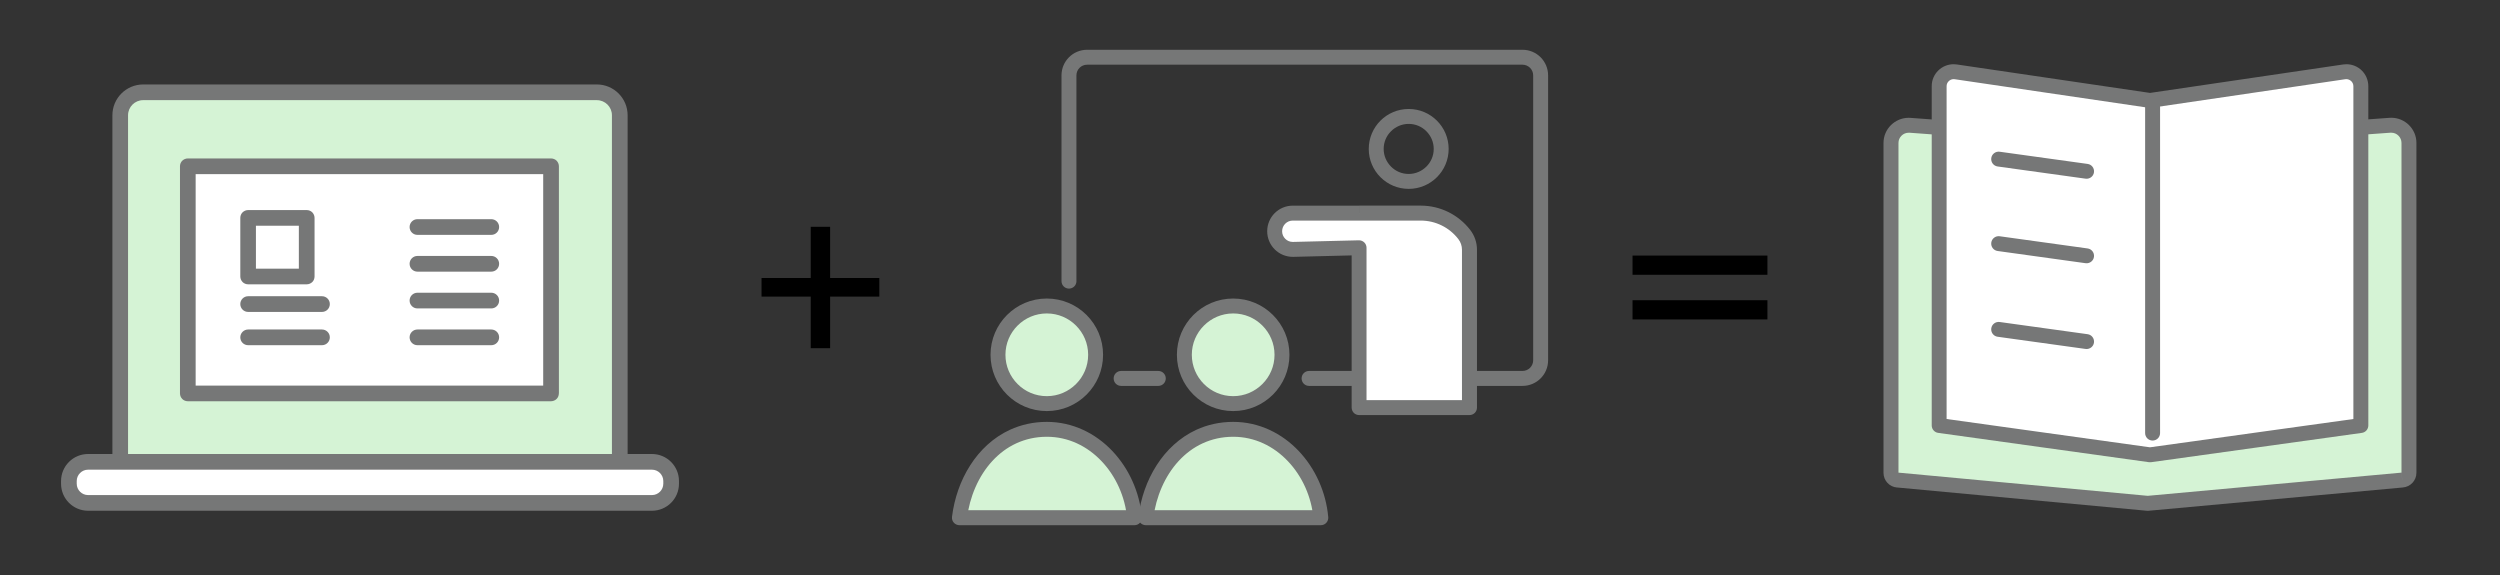
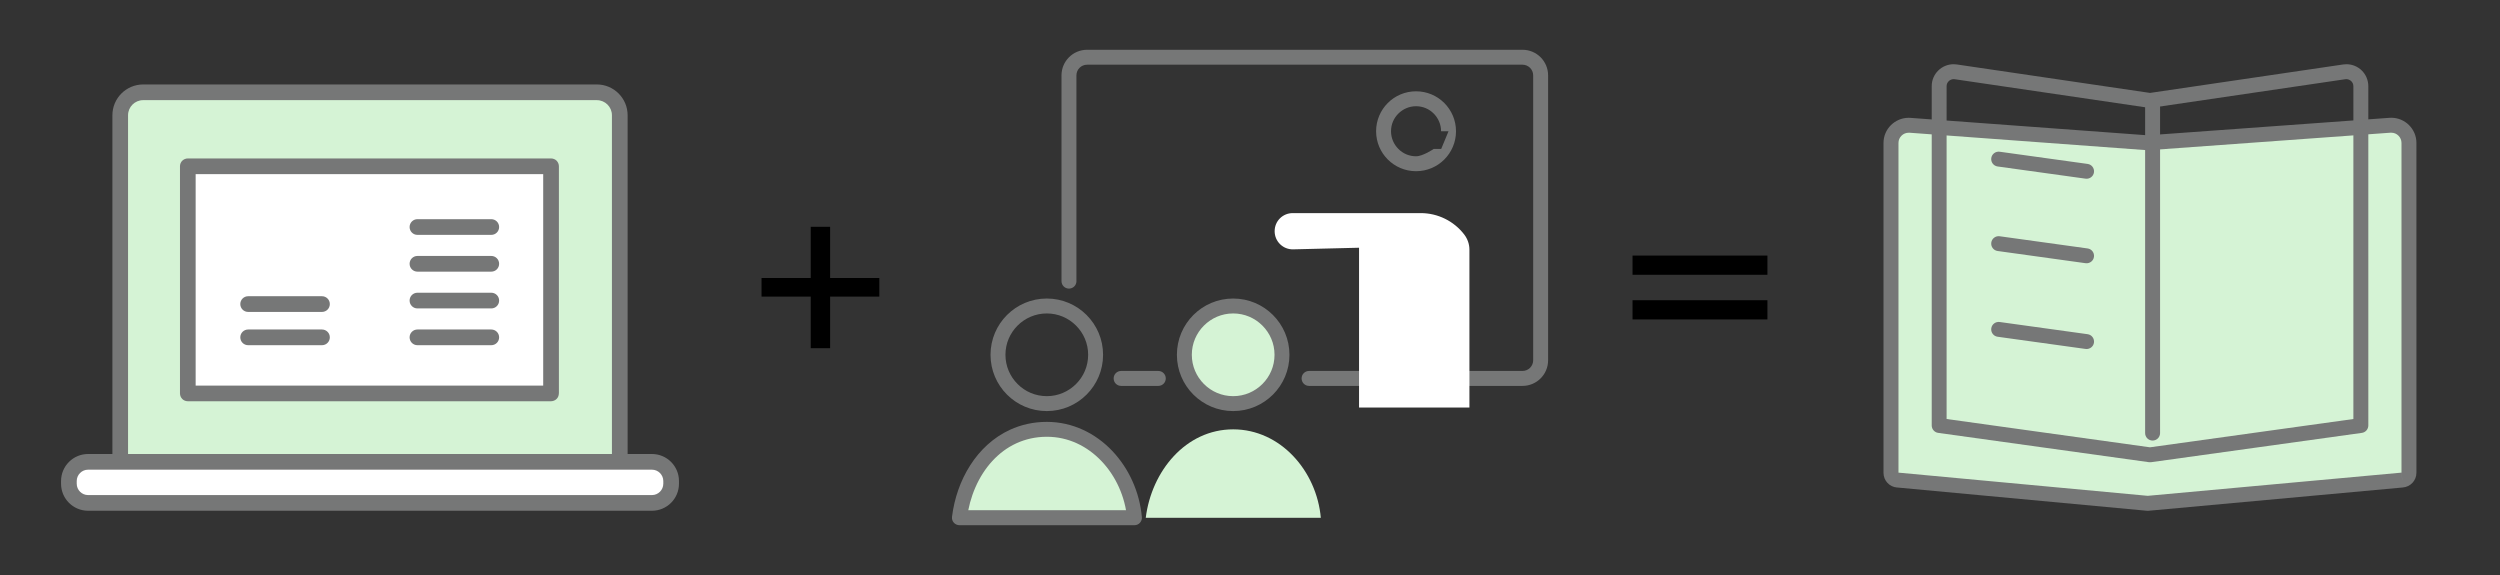
<svg xmlns="http://www.w3.org/2000/svg" id="_レイヤー_1" data-name="レイヤー_1" viewBox="0 0 1000 230">
  <rect x="0" y="0" width="1000" height="230" fill="#333333" stroke="none" />
  <defs>
    <style>      .cls-1 {        fill: #d5f3d5;      }      .cls-2 {        fill: #fff;      }      .cls-3 {        fill: #767777;      }    </style>
  </defs>
  <g>
    <path class="cls-1" d="M247.94,191.58H48.08V46.11c0-5.09,4.12-9.19,9.19-9.19h181.45c5.09,0,9.19,4.12,9.19,9.19v145.47h.02Z" />
    <path class="cls-3" d="M247.94,191.58v-3.14H51.22V46.11c0-1.68.68-3.19,1.77-4.28s2.6-1.77,4.28-1.77h181.45c1.68,0,3.19.68,4.28,1.77,1.11,1.11,1.77,2.6,1.77,4.28v145.47h3.14v-3.14,3.14h3.14V46.11c0-6.81-5.52-12.33-12.33-12.33H57.29c-6.81,0-12.33,5.52-12.33,12.33v145.47c0,.82.34,1.63.91,2.22.59.59,1.4.91,2.22.91h199.85c.82,0,1.63-.34,2.22-.91s.91-1.4.91-2.22h-3.15Z" />
    <rect class="cls-2" x="27.55" y="184.74" width="240.9" height="16.43" rx="7.69" ry="7.69" />
    <path class="cls-3" d="M260.78,201.17v-3.14H35.24c-2.51,0-4.55-2.04-4.55-4.55v-1.06c0-2.51,2.04-4.55,4.55-4.55h225.53c2.51,0,4.55,2.04,4.55,4.55v1.06c0,2.51-2.04,4.55-4.55,4.55v6.27c5.98,0,10.82-4.84,10.82-10.82v-1.06c0-5.98-4.84-10.82-10.82-10.82H35.24c-5.98,0-10.82,4.84-10.82,10.82v1.06c0,5.98,4.84,10.82,10.82,10.82h225.53v-3.14h.02Z" />
    <rect class="cls-2" x="75.12" y="66.52" width="145.29" height="90.86" />
    <path class="cls-3" d="M220.43,157.38v-3.14H78.26v-84.59h139.02v87.72h3.14v-3.14,3.14h3.14v-90.86c0-.82-.34-1.63-.91-2.22-.59-.59-1.4-.91-2.22-.91H75.12c-.82,0-1.63.34-2.22.91s-.91,1.4-.91,2.22v90.86c0,.82.34,1.63.91,2.22.59.59,1.4.91,2.22.91h145.29c.82,0,1.63-.34,2.22-.91s.91-1.4.91-2.22h-3.14.02Z" />
    <path class="cls-3" d="M166.98,93.95h29.53c1.74,0,3.14-1.4,3.14-3.14s-1.4-3.14-3.14-3.14h-29.53c-1.74,0-3.14,1.4-3.14,3.14s1.4,3.14,3.14,3.14" />
    <path class="cls-3" d="M166.98,108.66h29.53c1.74,0,3.14-1.4,3.14-3.14s-1.4-3.14-3.14-3.14h-29.53c-1.74,0-3.14,1.4-3.14,3.14s1.4,3.14,3.14,3.14" />
    <path class="cls-3" d="M166.98,123.37h29.53c1.74,0,3.14-1.4,3.14-3.14s-1.4-3.14-3.14-3.14h-29.53c-1.74,0-3.14,1.4-3.14,3.14s1.4,3.14,3.14,3.14" />
    <path class="cls-3" d="M166.98,138.08h29.53c1.74,0,3.14-1.4,3.14-3.14s-1.4-3.14-3.14-3.14h-29.53c-1.74,0-3.14,1.4-3.14,3.14s1.4,3.14,3.14,3.14" />
    <path class="cls-3" d="M99.26,124.77h29.53c1.74,0,3.14-1.4,3.14-3.14s-1.4-3.14-3.14-3.14h-29.53c-1.74,0-3.14,1.4-3.14,3.14s1.4,3.14,3.14,3.14" />
    <path class="cls-3" d="M99.26,138.08h29.53c1.74,0,3.14-1.4,3.14-3.14s-1.4-3.14-3.14-3.14h-29.53c-1.74,0-3.14,1.4-3.14,3.14s1.4,3.14,3.14,3.14" />
    <rect class="cls-2" x="99.26" y="87.18" width="23.44" height="23.44" />
-     <path class="cls-3" d="M122.67,110.61v-3.14h-20.3v-17.17h17.17v20.3h3.14v-3.14,3.14h3.14v-23.44c0-.82-.34-1.63-.91-2.22-.59-.59-1.4-.91-2.22-.91h-23.44c-.82,0-1.63.34-2.22.91s-.91,1.4-.91,2.22v23.44c0,.82.34,1.63.91,2.22.59.59,1.4.91,2.22.91h23.44c.82,0,1.63-.34,2.22-.91s.91-1.4.91-2.22h-3.14Z" />
  </g>
  <g>
    <path class="cls-1" d="M960.88,192.02l-101.79,9.32-100.02-9.32c-1.52-.12-2.68-1.37-2.68-2.88V57.18c0-4.11,3.5-7.37,7.61-7.07l95.1,7,96.88-7.01c4.1-.29,7.6,2.95,7.6,7.07v131.95c0,1.52-1.18,2.78-2.68,2.88l-.02.02Z" />
    <path class="cls-3" d="M960.88,192.02l-.27-2.97-101.52,9.28-99.74-9.28h-.05v.09h.09l-.09-.09v.09h.09V57.18c0-1.16.46-2.15,1.21-2.9.75-.75,1.76-1.19,2.88-1.19h.31l95.1,7h.43l96.88-7.01h.31c1.13,0,2.13.44,2.88,1.19.75.75,1.21,1.76,1.21,2.9v131.95h.09v-.09l-.09.09h.09v-.09h-.07l.27,2.97.22,2.99c3.07-.22,5.46-2.78,5.46-5.87V57.17c0-2.78-1.14-5.33-2.97-7.13-1.81-1.81-4.35-2.94-7.1-2.94-.24,0-.49,0-.73.03h0l-96.67,7-94.88-6.98h0c-.26-.02-.51-.03-.75-.03-2.75,0-5.27,1.13-7.1,2.94s-2.97,4.35-2.97,7.13v131.95c0,3.09,2.37,5.63,5.44,5.87l.22-2.99-.27,2.97,100.02,9.32h.55l101.79-9.32-.27-2.97.22,2.99-.22-2.99h.02Z" />
-     <path class="cls-2" d="M944.31,170.2l-84.33,11.73-84.33-11.73V34.48c0-3.53,3.14-6.26,6.64-5.73l77.67,11.44,77.67-11.44c3.5-.51,6.64,2.2,6.64,5.73v135.72h.03Z" />
    <path class="cls-3" d="M944.31,170.2l-.41-2.95-83.92,11.67-81.34-11.32V34.48c0-.8.31-1.48.84-2s1.21-.82,1.98-.82l.43.03h0l77.67,11.44c.27.03.6.03.87,0l77.67-11.44h0l.43-.03c.75,0,1.45.31,1.98.82.51.51.84,1.19.84,2v135.72h2.99l-.41-2.95.41,2.95h2.99V34.48c0-2.44-1.01-4.68-2.59-6.25s-3.79-2.54-6.18-2.54c-.43,0-.85.03-1.3.1h0l-77.25,11.38-77.25-11.38h0c-.43-.07-.87-.1-1.3-.1-2.39,0-4.59.97-6.18,2.54s-2.61,3.79-2.59,6.25v135.72c0,1.48,1.11,2.75,2.58,2.95l84.33,11.73c.27.03.55.03.82,0l84.33-11.73c1.47-.2,2.58-1.47,2.58-2.95h-3Z" />
    <path class="cls-3" d="M858.05,42.71v130.52c0,1.66,1.33,2.99,2.99,2.99s2.99-1.33,2.99-2.99V42.71c0-1.66-1.33-2.99-2.99-2.99s-2.99,1.33-2.99,2.99" />
    <path class="cls-3" d="M799.05,66.59l35.18,4.88c1.64.22,3.14-.92,3.36-2.54.22-1.64-.92-3.14-2.54-3.36l-35.18-4.88c-1.64-.22-3.14.92-3.36,2.54-.22,1.64.92,3.14,2.54,3.36" />
    <path class="cls-3" d="M799.05,100.4l35.18,4.88c1.64.22,3.14-.92,3.36-2.54.22-1.64-.92-3.14-2.54-3.36l-35.18-4.88c-1.64-.22-3.14.92-3.36,2.54-.22,1.64.92,3.14,2.54,3.36" />
    <path class="cls-3" d="M799.05,134.7l35.18,4.88c1.64.22,3.14-.92,3.36-2.54.22-1.64-.92-3.14-2.54-3.36l-35.18-4.88c-1.64-.22-3.14.92-3.36,2.54-.22,1.64.92,3.14,2.54,3.36" />
  </g>
  <g>
-     <path class="cls-3" d="M576.48,59.57h-2.99c0,2.76-1.11,5.26-2.94,7.07s-4.3,2.94-7.07,2.94-5.26-1.11-7.07-2.94-2.94-4.3-2.94-7.07,1.11-5.26,2.94-7.07,4.3-2.94,7.07-2.94,5.26,1.11,7.07,2.94,2.94,4.3,2.94,7.07h5.97c0-8.82-7.15-15.98-15.98-15.98s-15.98,7.15-15.98,15.98,7.15,15.98,15.98,15.98,15.98-7.15,15.98-15.98h-2.99Z" />
+     <path class="cls-3" d="M576.48,59.57h-2.99s-4.3,2.94-7.07,2.94-5.26-1.11-7.07-2.94-2.94-4.3-2.94-7.07,1.11-5.26,2.94-7.07,4.3-2.94,7.07-2.94,5.26,1.11,7.07,2.94,2.94,4.3,2.94,7.07h5.97c0-8.82-7.15-15.98-15.98-15.98s-15.98,7.15-15.98,15.98,7.15,15.98,15.98,15.98,15.98-7.15,15.98-15.98h-2.99Z" />
    <path class="cls-3" d="M430.57,112.45V30.15c0-2.36,1.91-4.27,4.27-4.27h174.16c2.36,0,4.27,1.91,4.27,4.27v113.96c0,2.36-1.91,4.27-4.27,4.27h-85.37c-1.66,0-2.99,1.33-2.99,2.99s1.33,2.99,2.99,2.99h85.37c5.65,0,10.24-4.57,10.24-10.24V30.15c0-5.65-4.57-10.24-10.24-10.24h-174.16c-5.65,0-10.24,4.57-10.24,10.24v82.3c0,1.66,1.33,2.99,2.99,2.99s2.99-1.33,2.99-2.99h0Z" />
    <path class="cls-3" d="M463.32,148.38h-14.87c-1.66,0-2.99,1.33-2.99,2.99s1.33,2.99,2.99,2.99h14.87c1.66,0,2.99-1.33,2.99-2.99s-1.33-2.99-2.99-2.99" />
    <path class="cls-2" d="M543.61,85.24h24.68c6.83,0,13.26,3.17,17.41,8.57,1.33,1.74,2.07,3.87,2.07,6.06v63.15h-44.15v-63.93l-26.34.65c-4.08.1-7.42-3.17-7.42-7.25s3.24-7.25,7.25-7.25h26.52l-.02.02Z" />
-     <path class="cls-3" d="M543.61,85.24v2.99h24.68c5.89,0,11.45,2.73,15.05,7.41.94,1.21,1.45,2.71,1.45,4.25v60.16h-38.18v-60.95c0-.8-.32-1.57-.9-2.13s-1.35-.87-2.17-.85l-26.34.65h-.1c-1.18,0-2.24-.48-3-1.25-.79-.79-1.25-1.83-1.25-3.02,0-2.36,1.91-4.27,4.27-4.27h26.52v-5.97h-26.52c-5.65,0-10.24,4.57-10.24,10.24s4.59,10.24,10.24,10.24h.26l23.28-.58v60.88c0,.79.32,1.55.87,2.12.56.56,1.33.87,2.12.87h44.15c.79,0,1.55-.32,2.12-.87.56-.56.87-1.33.87-2.12v-63.15c0-2.85-.94-5.63-2.68-7.89-4.73-6.14-12.03-9.75-19.78-9.75h-24.68v2.99h-.03Z" />
-     <circle class="cls-1" cx="418.73" cy="141.92" r="19.53" />
    <path class="cls-3" d="M438.25,141.92h-2.99c0,4.57-1.84,8.69-4.85,11.69-3,3-7.12,4.85-11.69,4.85s-8.69-1.84-11.69-4.85c-3-3-4.85-7.12-4.85-11.69s1.84-8.69,4.85-11.69c3-3,7.12-4.85,11.69-4.85s8.69,1.84,11.69,4.85c3,3,4.85,7.12,4.85,11.69h5.97c0-12.43-10.07-22.51-22.51-22.51s-22.51,10.07-22.51,22.51,10.07,22.51,22.51,22.51,22.51-10.07,22.51-22.51h-2.99Z" />
    <path class="cls-1" d="M453.78,207.12c-1.66-18.67-16.08-35.38-35.06-35.38s-32.65,16.71-34.97,35.38h70.03Z" />
    <path class="cls-3" d="M453.78,207.12l2.97-.26c-.89-10.02-5.17-19.46-11.84-26.49-6.66-7.01-15.8-11.62-26.18-11.62-5.38,0-10.34,1.14-14.76,3.17-6.62,3.06-11.98,8.09-15.87,14.18-3.91,6.09-6.38,13.23-7.3,20.63-.1.85.15,1.71.73,2.34.56.63,1.38,1.01,2.24,1.01h70.01c.84,0,1.64-.34,2.2-.97s.85-1.43.77-2.29l-2.97.26v-2.99h-69.99v2.99l2.97.38c1.09-8.77,4.66-17.07,10.16-23.04,2.75-2.99,5.96-5.41,9.59-7.08,3.64-1.67,7.71-2.63,12.25-2.63,8.58,0,16.15,3.75,21.86,9.76,5.7,5.99,9.46,14.23,10.22,22.89l2.97-.26v-2.99,2.99l-.02.02Z" />
    <circle class="cls-1" cx="493.29" cy="141.92" r="19.53" />
    <path class="cls-3" d="M512.8,141.92h-2.99c0,4.57-1.84,8.69-4.85,11.69s-7.12,4.85-11.69,4.85-8.69-1.84-11.69-4.85c-3-3-4.85-7.12-4.85-11.69s1.84-8.69,4.85-11.69c3-3,7.12-4.85,11.69-4.85s8.69,1.84,11.69,4.85c3,3,4.85,7.12,4.85,11.69h5.97c0-12.43-10.07-22.51-22.51-22.51s-22.51,10.07-22.51,22.51,10.07,22.51,22.51,22.51,22.51-10.07,22.51-22.51h-2.99Z" />
    <path class="cls-1" d="M528.33,207.12c-1.66-18.67-16.08-35.38-35.06-35.38s-32.65,16.71-34.97,35.38h70.03Z" />
-     <path class="cls-3" d="M528.33,207.12l2.97-.26c-.89-10.02-5.17-19.46-11.84-26.49-6.66-7.01-15.8-11.62-26.18-11.62-5.38,0-10.34,1.14-14.76,3.17-6.62,3.06-11.98,8.09-15.87,14.18-3.91,6.09-6.38,13.23-7.3,20.63-.1.85.15,1.71.73,2.34.56.63,1.38,1.01,2.24,1.01h70.01c.84,0,1.64-.34,2.2-.97s.85-1.43.77-2.29l-2.97.26v-2.99h-70.01v2.99l2.97.38c1.09-8.77,4.66-17.07,10.16-23.04,2.75-2.99,5.96-5.41,9.59-7.08,3.64-1.67,7.71-2.63,12.25-2.63,8.58,0,16.15,3.75,21.86,9.76,5.7,5.99,9.46,14.23,10.22,22.89l2.97-.26v-2.99,3Z" />
  </g>
  <path d="M324.29,90.72h7.76v20.48h19.68v7.44h-19.68v20.64h-7.76v-20.64h-19.68v-7.44h19.68v-20.48Z" />
  <path d="M653.01,102.23h53.96v7.68h-53.96v-7.68ZM653.01,127.77v-7.68h53.96v7.68h-53.96Z" />
</svg>